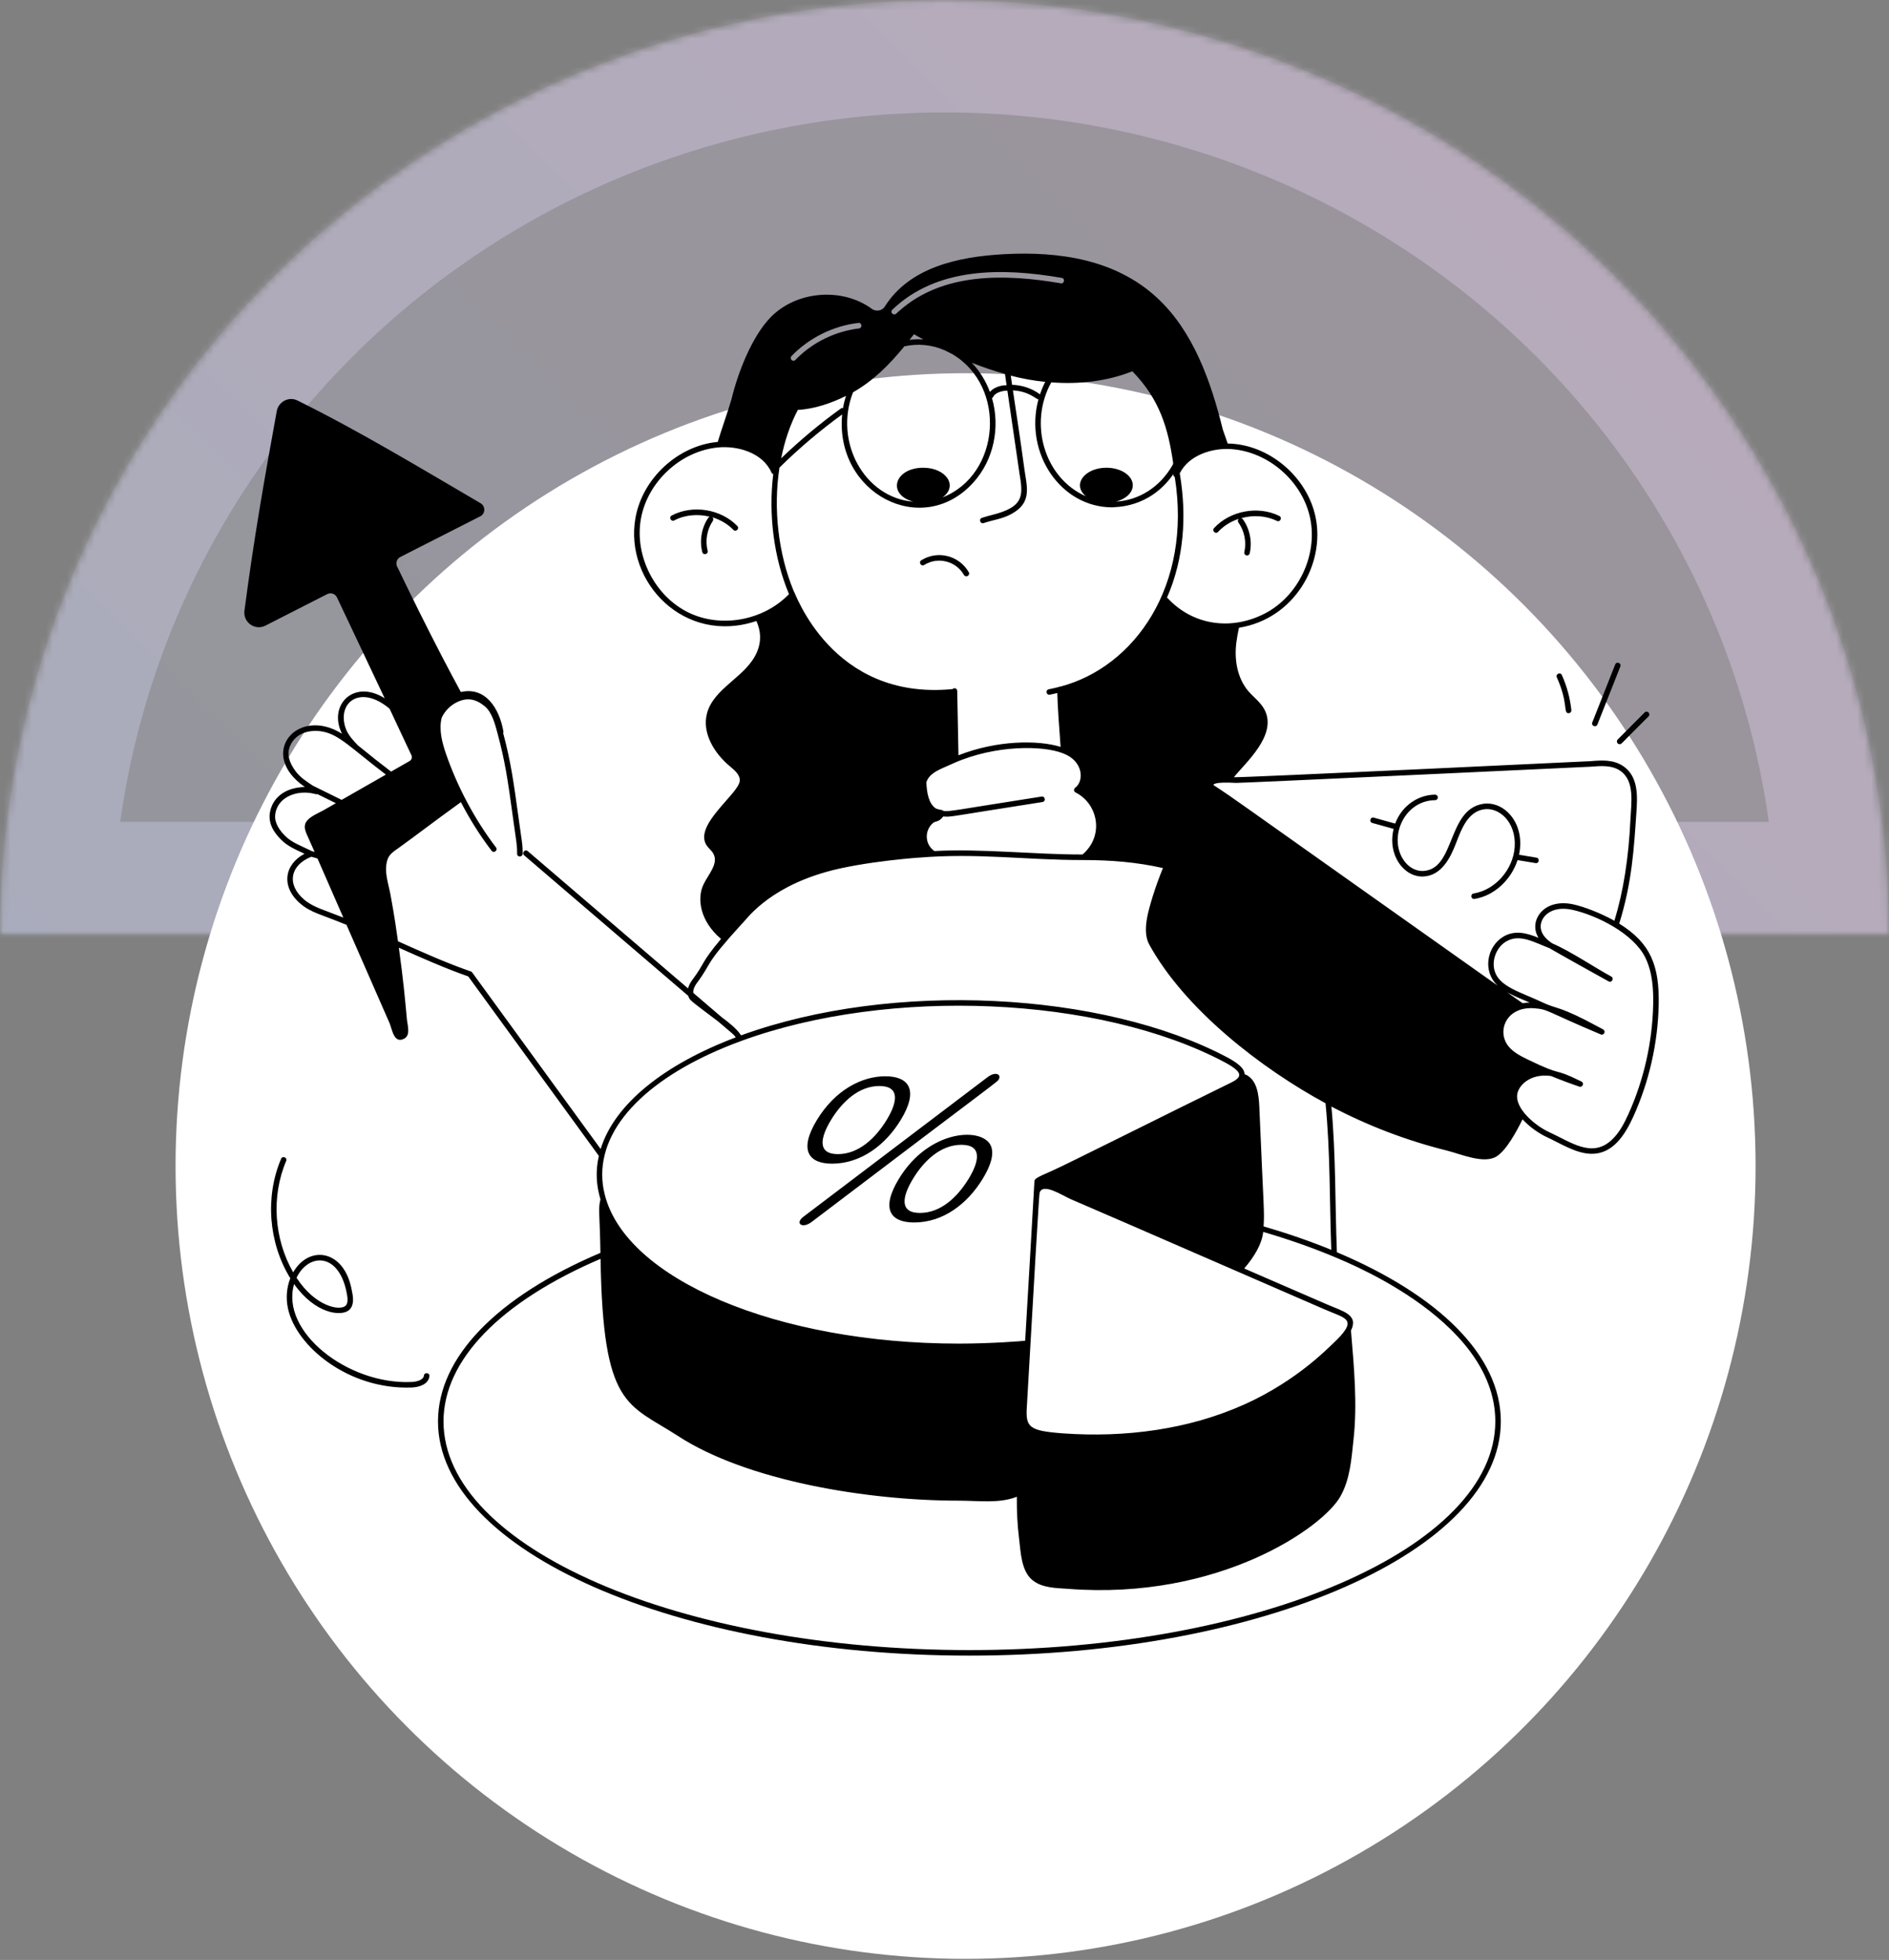
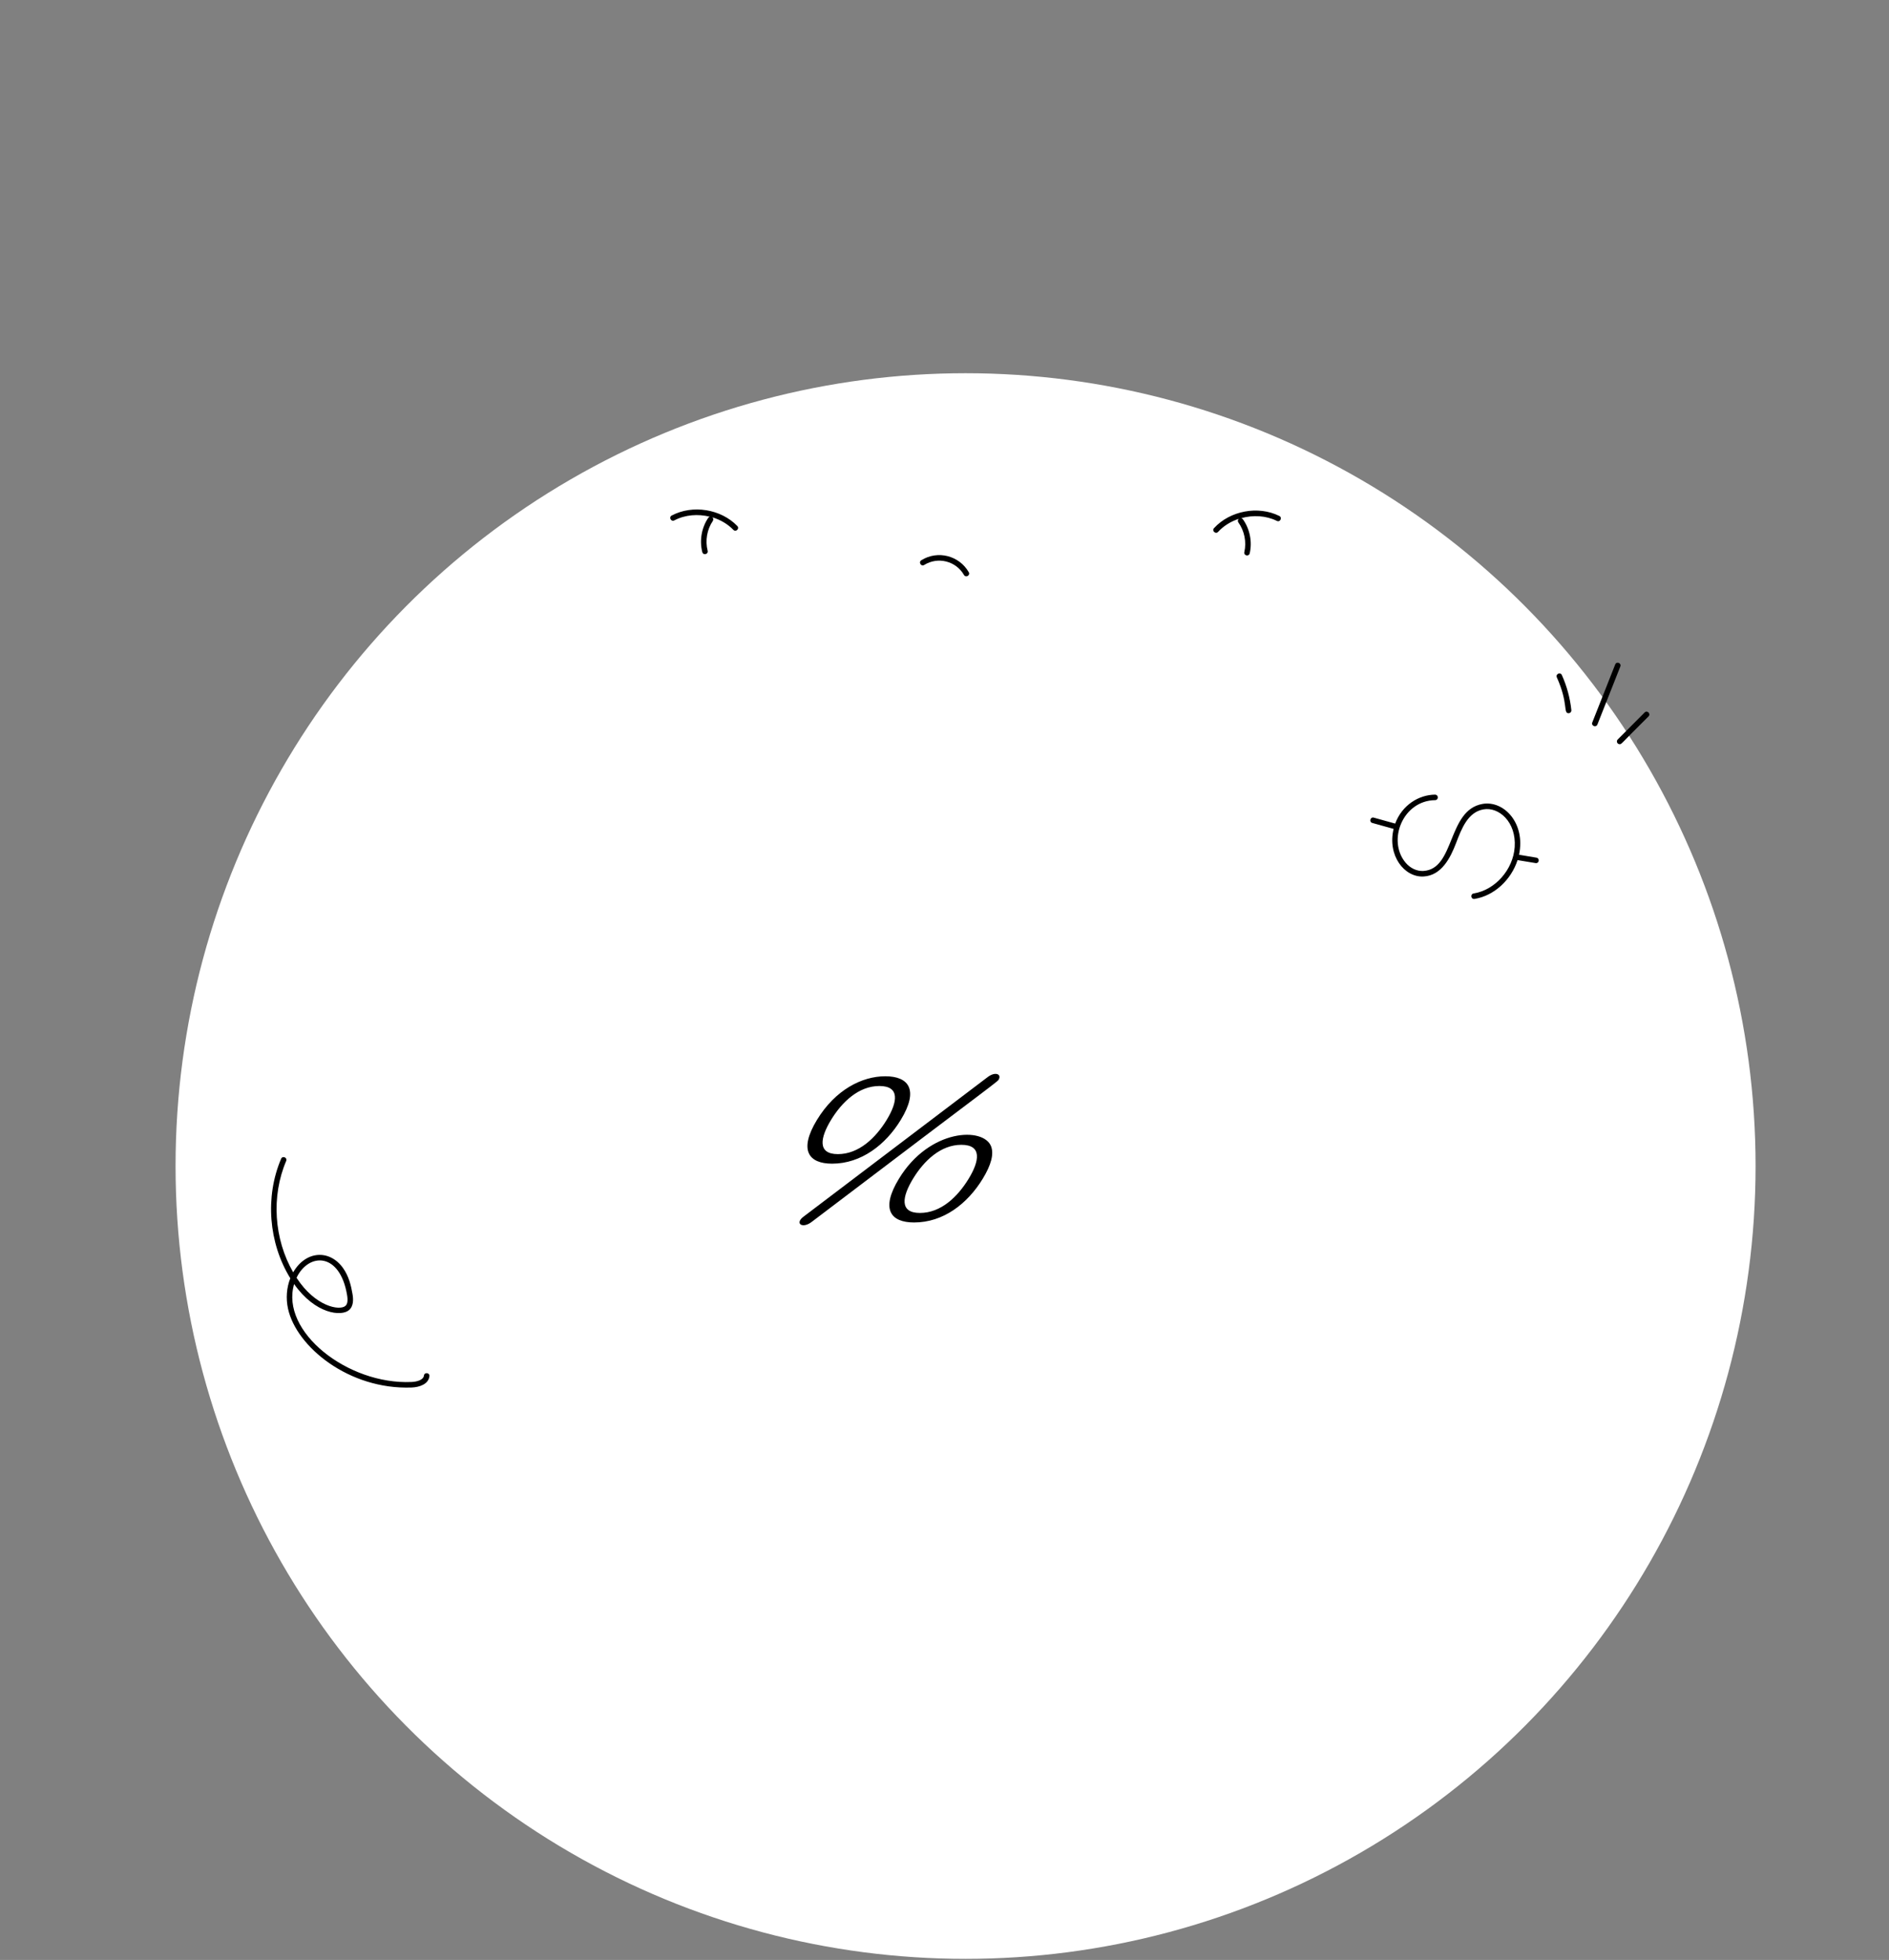
<svg xmlns="http://www.w3.org/2000/svg" width="269" height="279" viewBox="0 0 269 279" fill="none">
  <rect x="0" y="0" width="269" height="279" fill="#808080" stroke="none" />
  <mask id="path-1-inside-1_834_273" fill="white">
    <path d="M269 133C269 97.726 254.83 63.897 229.606 38.955C204.382 14.012 170.172 2.6631e-06 134.5 0C98.828 -2.6631e-06 64.618 14.012 39.394 38.955C14.171 63.897 5.38627e-06 97.726 0 133L134.5 133H269Z" />
  </mask>
-   <path d="M269 133C269 97.726 254.83 63.897 229.606 38.955C204.382 14.012 170.172 2.6631e-06 134.5 0C98.828 -2.6631e-06 64.618 14.012 39.394 38.955C14.171 63.897 5.38627e-06 97.726 0 133L134.5 133H269Z" fill="url(#paint0_linear_834_273)" fill-opacity="0.24" stroke="url(#paint1_linear_834_273)" stroke-opacity="0.32" stroke-width="32" mask="url(#path-1-inside-1_834_273)" />
  <ellipse cx="137.5" cy="165.987" rx="112.5" ry="112.859" fill="white" />
-   <path d="M230.581 131.478C232.42 125.581 232.679 120.705 233.02 115.784C233.177 113.49 233.373 110.636 231.224 109.109C229.78 108.087 228.084 108.221 226.443 108.355C226.285 108.368 177.089 110.703 175.711 110.641C177.302 108.613 181.974 104.639 180.067 101.017C179.517 99.962 178.512 99.252 177.742 98.355C176.172 96.48 175.748 93.864 176.062 91.454C176.154 90.739 176.285 90.051 176.431 89.362C184.341 88.082 188.703 80.311 187.353 73.667C186.165 67.819 180.612 63.203 174.829 63.139C174.601 62.468 174.367 61.802 174.13 61.141C172.441 54.263 169.899 47.1 164.738 42.36C158.849 36.94 150.871 35.759 142.987 36.184C136.451 36.537 129.491 38.057 125.978 43.668C125.601 44.251 124.737 44.393 124.156 43.967C119.916 40.863 113.414 41.399 109.739 45.165C107.032 47.955 105.06 53.101 104.148 56.902C103.545 58.895 102.825 60.89 102.206 62.909C96.622 63.413 91.498 68.032 90.49 73.739C88.881 82.87 97.486 91.855 107.715 88.399C108.309 89.737 108.485 91.187 107.792 92.824C106.315 96.338 101.651 97.882 100.677 101.553C99.939 104.357 101.729 107.256 103.96 109.1C104.619 109.651 105.404 110.297 105.342 111.148C105.23 112.993 98.703 117.448 100.63 120.349C100.913 120.774 101.353 121.074 101.588 121.531C102.358 122.933 100.881 124.445 100.19 125.879C99.191 127.939 99.716 131.161 102.676 133.654C99.692 137.226 100.503 136.92 98.59 139.491C98.277 139.904 98.08 140.313 97.981 140.702L75.151 121.157C74.76 120.819 74.246 121.416 74.642 121.755L98.015 141.765C98.235 142.389 97.953 142.159 102.256 145.396C104.778 147.547 104.427 147.205 104.777 147.67C94.62 151.509 87.513 157.136 85.535 163.562L67.238 138.427C67.191 138.361 67.124 138.312 67.048 138.287C63.815 137.178 60.201 135.573 56.674 133.992C56.445 132.385 56.228 130.738 55.619 127.423C55.321 125.784 54.645 124.067 55.164 122.413C55.415 121.578 56.106 121.184 56.781 120.696C59.412 118.803 61.156 117.425 65.633 114.184C66.893 116.626 68.363 118.955 70.008 121.109C70.321 121.519 70.95 121.046 70.631 120.63C67.595 116.654 65.121 111.963 63.529 107.364C62.957 105.712 62.461 103.825 62.906 102.15C63.35 101.204 64.132 100.398 65.129 99.93C66.514 99.28 67.712 99.461 69.007 100.52C70.046 101.369 70.476 102.987 70.856 104.414C71.918 108.384 72.259 110.646 73.058 116.462C73.549 120.034 73.654 120.299 73.64 121.534C73.634 122.079 74.418 122.021 74.425 121.543C74.441 120.213 74.314 119.838 73.836 116.355C73.121 111.148 72.727 108.379 71.651 104.347C71.676 104.282 71.708 104.219 71.695 104.146C71.08 100.691 69.051 97.726 65.627 98.51C64.686 96.778 63.757 95.023 62.843 93.266C60.676 89.09 58.587 84.868 56.546 80.63C56.31 80.141 56.514 79.543 57.001 79.29L68.372 73.508C69.141 73.13 69.157 72.059 68.434 71.633C60.017 66.718 51.347 61.456 42.364 57.013C41.139 56.398 39.663 57.17 39.411 58.525C37.653 68.167 36.16 76.628 34.81 86.932C34.59 88.586 36.318 89.815 37.794 89.059L46.604 84.569C47.123 84.317 47.735 84.521 47.986 85.041C50.248 89.827 52.452 94.469 54.777 99.4C50.399 96.62 46.668 100.355 48.7 104.448C42.347 100.455 36.556 107.317 43.408 112.024C40.812 112.097 38.98 113.348 38.49 115.398C38.043 117.267 39.161 118.659 40.041 119.543C40.976 120.482 42.173 120.973 43.368 121.532C40.488 123.041 39.938 126.254 42.83 128.683C44.305 129.92 45.7 130.155 49.343 131.651C53.378 140.886 53.776 141.782 55.478 145.652C55.839 146.503 56.09 148.63 57.551 147.858C58.509 147.353 58.022 145.935 57.944 145.1C57.65 141.904 57.444 139.624 56.8 134.911C60.159 136.414 63.579 137.921 66.677 138.991L85.276 164.541C84.766 166.82 84.932 168.762 85.506 170.732C85.156 172.083 85.412 172.769 85.505 178.343C70.752 184.606 62.373 193.217 62.373 202.339C62.373 220.723 96.324 235.678 138.056 235.678C179.778 235.678 213.722 220.723 213.722 202.339C213.722 192.955 204.862 184.362 190.377 178.256C190.106 171.344 190.243 164.536 189.597 157.52C194.764 160.233 200.284 162.357 206.106 163.802C208.006 164.275 211.304 165.74 213.11 164.621C214.555 163.736 216.064 160.858 216.814 159.337C217.86 160.471 219.217 161.384 220.241 161.855C222.279 162.794 224.472 164.246 226.691 164.246C229.653 164.246 231.388 161.615 232.612 158.902C234.852 153.945 236.093 148.449 236.203 143.008C236.312 137.487 235.082 134.266 230.581 131.478ZM55.48 100.89C56.486 103.025 57.515 105.215 58.587 107.508C58.729 107.792 58.619 108.17 58.336 108.328C57.786 108.643 56.025 109.651 55.694 109.84C54.23 108.73 52.669 107.496 50.943 106.082C50.228 105.312 49.516 104.574 49.193 103.588C48.006 99.964 51.33 97.39 55.48 100.89ZM42.107 109.805C41.117 108.478 40.849 107.311 41.287 106.241C42.129 104.185 44.337 103.828 45.98 104.146C48.334 104.605 49.949 106.448 54.95 110.265C54.36 110.602 49.911 113.139 48.653 113.862C48.495 113.784 44.312 111.725 44.577 111.856C43.675 111.266 42.742 110.658 42.107 109.805ZM40.596 118.986C39.41 117.794 38.983 116.712 39.254 115.582C39.804 113.279 42.516 112.453 44.695 112.983L45.029 113.063C45.085 113.075 45.132 113.046 45.184 113.035L47.828 114.334C47.253 114.664 46.682 114.993 46.102 115.323C45.285 115.796 43.636 116.379 43.432 117.418C43.281 118.147 43.636 118.61 44.801 121.269C44.738 121.25 44.648 121.224 44.422 121.165C44.363 121.135 44.303 121.098 44.249 121.077L44.154 121.036C42.891 120.407 41.558 119.951 40.596 118.986ZM43.334 128.078C40.801 125.953 41.272 123.162 44.341 121.956C44.631 122.047 44.921 122.122 45.213 122.209C46.724 125.664 45.582 123.041 48.891 130.617C46.215 129.548 44.636 129.171 43.334 128.078ZM226.506 109.141C228.007 109.019 229.559 108.894 230.771 109.752C232.837 111.22 232.283 114.318 232.177 116.707C231.928 122.122 231.16 126.951 229.897 131.073C227.94 129.971 225.525 129.059 224.07 128.743C219.724 127.78 217.614 131.199 219.096 133.499C217.527 132.871 215.791 132.315 214.071 133.34C211.754 134.73 211.056 138.257 213.275 140.308C206.437 135.479 178.322 115.554 177.696 115.111C173.097 111.84 172.9 111.883 172.774 111.701C172.932 111.686 172.744 111.268 176.063 111.446C176.561 111.472 226.011 109.18 226.506 109.141ZM217.839 142.715C217.482 142.719 217.144 142.748 216.826 142.806C216.102 142.299 215.377 141.79 214.653 141.28C216.218 142.09 216.694 142.211 217.839 142.715ZM133.058 121.146C131.682 120.192 131.627 118.245 132.838 117.175C133.236 116.812 133.67 117.101 134.319 116.226C135.518 116.322 134.679 116.314 148.453 114.168C148.961 114.088 148.85 113.316 148.331 113.39C135.604 115.377 135.401 115.53 134.37 115.445C134.14 115.232 133.992 115.354 133.289 115.101C132.214 114.4 131.977 112.785 131.918 111.367C132.352 109.938 134.102 109.433 135.45 108.798L135.873 108.61C141.772 106.013 148.546 106.116 151.32 107.218C154.299 108.281 154.411 111.193 153.107 112.136C152.868 112.309 152.897 112.676 153.162 112.809C156.338 114.389 157.31 118.938 154.156 121.638C147.431 121.653 139.717 120.781 133.058 121.146ZM113.02 84.127C110.826 78.809 110.098 72.424 110.997 66.563C113.785 63.816 116.784 61.273 119.927 58.996C118.854 70.195 131.28 76.737 138.58 68.718C141.57 65.432 142.442 60.762 141.264 56.676C141.317 56.637 141.377 56.606 141.406 56.541C141.654 55.99 142.358 55.753 142.902 55.651C143.084 55.619 143.27 55.627 143.455 55.612C145.632 70.399 145.056 66.685 145.24 67.792C145.725 70.735 145.625 72.193 141.319 73.292C140.845 73.413 140.354 73.538 139.832 73.713C139.345 73.877 139.582 74.627 140.081 74.461C141.692 73.92 143.031 73.861 144.535 72.858C146.946 71.26 146.192 69.118 145.865 66.696C145.288 62.412 144.84 59.623 144.243 55.574C146.488 55.679 147.568 56.832 147.873 56.86C145.826 64.51 151.049 72.221 158.381 72.221C158.734 72.135 163.628 72.453 167.094 67.488C167.065 67.656 167.132 67.823 167.289 67.901C169.758 83.317 161.615 94.936 150.992 97.742C150.976 97.74 150.966 97.724 150.949 97.724C150.891 97.724 150.851 97.763 150.801 97.786C150.326 97.907 149.85 98.028 149.355 98.118C148.846 98.209 148.978 98.979 149.493 98.893C149.86 98.827 150.208 98.73 150.565 98.647C150.602 100.427 150.809 103.352 151.033 106.316C147.755 105.313 141.922 105.374 136.489 107.515C136.43 104.552 136.371 101.576 136.312 98.364C136.305 97.979 135.89 97.857 135.649 98.092C118.345 99.78 113.178 84.139 113.02 84.127ZM157.553 66.582C154.483 66.585 152.6 68.97 154.642 70.647C148.698 68.059 146.459 60.269 149.704 54.428C153.641 54.728 157.616 54.297 161.252 52.853C165.132 56.832 166.337 60.908 167.066 65.932C167.034 65.985 167.035 66.05 167.031 66.113C165.184 69.396 162.141 71.218 158.924 71.404C160.32 71.038 161.314 70.137 161.313 69.079C161.311 67.699 159.626 66.581 157.553 66.582ZM144.125 54.778C144.064 54.357 144.001 53.916 143.938 53.476C145.594 53.9 147.045 54.173 148.847 54.359C148.552 54.929 148.304 55.523 148.1 56.137C146.962 55.289 145.549 54.814 144.125 54.778ZM131.478 66.583C127.371 66.586 126.253 70.378 130.057 71.417C123.111 70.856 118.713 62.91 121.475 55.846C124.38 54.188 126.613 51.953 128.785 49.301C130.648 48.888 132.609 49.035 134.511 49.856C134.882 50.041 135.247 50.235 135.621 50.413C143.428 55.043 142.469 67.593 134.212 70.807C136.507 69.174 134.704 66.58 131.478 66.583ZM120.05 58.08C119.948 58.061 119.84 58.079 119.751 58.145C116.767 60.285 113.919 62.675 111.243 65.239C111.732 62.776 112.519 60.444 113.613 58.35C115.94 58.233 118.408 57.389 120.469 56.359C120.292 56.92 120.148 57.493 120.05 58.08ZM131.508 48.329C130.879 48.286 130.532 48.251 129.515 48.382C129.727 48.112 129.947 47.847 130.156 47.575C130.631 47.861 131.092 48.111 131.508 48.329ZM140.967 55.792C140.381 54.21 139.495 52.797 138.386 51.634C139.927 52.262 141.507 52.787 143.111 53.235C143.189 53.783 143.265 54.317 143.341 54.835C143.147 54.852 142.951 54.842 142.76 54.877C141.95 55.028 141.344 55.343 140.967 55.792ZM186.584 73.824C187.649 79.07 184.873 84.876 180.127 87.328C175.266 89.836 169.826 88.977 166.268 85.139C166.242 85.111 166.204 85.114 166.173 85.095C168.619 79.525 169.023 73.376 167.999 67.378C169.316 64.752 172.673 63.732 175.37 63.932C180.698 64.325 185.518 68.578 186.584 73.824ZM127.077 44.078C133.386 38.05 142.593 38.067 151.185 39.556C151.723 39.633 151.543 40.44 151.059 40.328C142.996 38.949 134.21 38.793 128.067 44.251H128.051C127.91 44.393 127.753 44.519 127.611 44.66C127.22 44.974 126.693 44.463 127.077 44.078ZM112.707 50.695C115.204 48.095 118.675 46.378 122.24 45.968C122.722 45.888 122.86 46.678 122.319 46.756C118.964 47.151 115.657 48.752 113.273 51.23C112.895 51.609 112.373 51.067 112.707 50.695ZM98.067 87.205C93.259 84.882 90.334 79.152 91.263 73.876C92.195 68.601 96.904 64.224 102.218 63.696C105.018 63.423 108.605 64.42 109.864 67.271C109.912 67.38 110.006 67.446 110.112 67.478C109.409 73.254 110.196 79.412 112.354 84.572C108.77 88.307 102.732 89.462 98.067 87.205ZM105.538 148.187C105.556 148.179 105.575 148.189 105.592 148.178C105.599 148.175 105.598 148.166 105.604 148.162C126.61 140.492 156.574 141.753 174.401 151.215C177.564 152.906 176.626 153.506 174.744 154.388C168.338 157.504 151.68 165.856 149.845 166.65C147.566 167.635 147.329 167.815 147.305 168.171C147.289 168.688 146.069 189.529 145.988 190.849C145.719 190.901 141.141 191.264 136.548 191.264C110.755 191.264 89.07 182.12 86.106 169.992C85.874 169.076 85.757 168.144 85.757 167.221C85.757 159.483 93.518 152.591 105.538 148.187ZM189.607 191.458C189.207 191.785 184.794 196.472 177.361 199.853C169.293 203.51 160.205 204.669 151.387 204.042C146.482 203.673 146.024 203.175 146.233 200.156C147.228 182.58 147.968 170.096 148.033 169.848C148.408 168.272 151.257 170.161 152.443 170.687C168.685 177.697 160.107 174.021 188.593 186.378C191.733 187.758 193.651 187.7 189.607 191.458ZM212.937 202.339C212.937 220.288 179.345 234.89 138.056 234.89C96.757 234.89 63.158 220.288 63.158 202.339C63.158 193.607 71.255 185.31 85.521 179.193C85.86 200.423 89.35 199.752 96.531 204.403C106.318 210.778 123.42 213.62 136.548 213.62C139.341 213.62 142.306 214.055 144.8 213.063C144.781 215.066 144.875 217.068 145.123 219.056C145.358 220.962 145.421 223.625 147.023 224.933C148.436 226.083 150.462 226.051 152.143 226.177C173.523 227.827 188.47 217.452 190.919 212.943C192.269 210.469 192.442 207.728 192.741 204.971C193.317 199.826 192.811 194.588 192.383 189.403C193.511 187.116 191.222 186.674 188.907 185.656C176.645 180.337 177.924 180.896 177.179 180.568C178.59 178.932 179.696 177.108 179.885 175.363C183.392 176.389 186.68 177.538 189.719 178.797C189.877 178.954 212.937 187.339 212.937 202.339ZM189.58 177.916C186.591 176.693 183.364 175.576 179.94 174.576C180.072 172.214 179.981 172.939 179.328 157.484C179.25 155.83 179.014 153.908 177.601 153.073C177.494 153.012 177.375 152.98 177.266 152.931C177.116 152.75 177.533 151.999 174.769 150.518C157.133 141.172 127.147 139.523 105.538 147.382C104.814 146.335 103.755 145.539 102.739 144.775L98.728 141.341C98.658 140.813 99.022 140.222 99.217 139.964C101.548 136.834 100.083 137.613 105.625 131.527C106.232 131.025 109.05 126.562 117.667 124.115C123.094 122.574 131.715 122.013 130.823 122.09C139.205 121.39 145.852 122.429 154.294 122.429C158.104 122.429 161.875 122.721 165.604 123.57C165.065 124.904 164.564 126.252 164.142 127.628C163.561 129.581 162.587 132.528 163.67 134.481C168.793 143.761 179.67 152.128 188.759 157.05C189.447 164.047 189.32 170.865 189.58 177.916ZM235.417 142.992C235.31 148.327 234.093 153.716 231.897 158.578C231.299 159.901 230.595 161.266 229.498 162.282C226.687 164.883 223.739 162.596 220.568 161.139C218.801 160.326 216.139 158.186 216.035 156.177C215.955 154.621 217.894 152.731 220.88 153.173C222.205 153.72 223.55 154.224 224.904 154.683C225.369 154.837 225.637 154.171 225.203 153.957C220.851 151.803 222.96 153.451 217.478 150.785C216.295 150.211 215.09 149.558 214.484 148.451C213.304 146.3 214.777 143.263 218.453 143.527C220.553 143.691 219.887 143.853 227.954 147.251C228.411 147.442 228.728 146.778 228.292 146.541L227.867 146.31C221.84 143.028 221.901 143.766 219.58 142.655C216.601 141.241 213.493 140.481 212.834 138.195C212.392 136.666 213.114 134.834 214.477 134.022C216.416 132.867 218.505 134.164 220.653 134.976C221.343 135.402 228.301 139.285 229.075 139.701C229.532 139.948 229.904 139.252 229.446 139.007C227.112 137.752 223.683 135.418 221.031 134.282C220.251 133.751 219.516 133.054 219.411 132.114C219.41 132.107 219.406 132.101 219.406 132.094C219.256 130.601 220.821 128.826 223.937 129.518C227.426 130.308 232.628 132.889 234.305 136.326C235.366 138.5 235.457 141.031 235.417 142.992Z" fill="black" />
  <path d="M95.658 73.382C95.197 73.624 95.563 74.32 96.023 74.079C97.561 73.269 99.399 73.132 101.089 73.557C101.004 73.581 100.922 73.622 100.867 73.701C99.907 75.105 99.586 76.934 100.009 78.593C100.137 79.096 100.898 78.903 100.77 78.397C100.402 76.956 100.681 75.367 101.514 74.147C101.627 73.981 101.584 73.77 101.439 73.64C102.568 73.981 103.613 74.578 104.431 75.423C104.791 75.798 105.357 75.249 104.994 74.875C102.653 72.453 98.638 71.812 95.658 73.382ZM173.459 75.714C174.255 74.848 175.285 74.224 176.404 73.854C176.265 73.988 176.227 74.198 176.343 74.36C177.209 75.564 177.528 77.145 177.197 78.59C177.081 79.1 177.847 79.274 177.962 78.767C178.344 77.104 177.976 75.285 176.979 73.898C176.924 73.822 176.842 73.783 176.757 73.76C178.435 73.294 180.274 73.383 181.831 74.151C182.289 74.386 182.648 73.677 182.178 73.445C179.158 71.95 175.162 72.698 172.881 75.18C172.527 75.567 173.112 76.09 173.459 75.714ZM118.491 165.649C122.648 165.649 126.127 162.944 128.276 159.413C130.887 155.13 129.405 153.208 126.072 153.208C122.733 153.208 118.947 155.14 116.341 159.413C113.696 163.757 115.178 165.649 118.491 165.649ZM118.347 159.413C119.907 156.857 122.281 154.593 125.227 154.593C128.182 154.593 127.821 156.869 126.27 159.413C124.692 162.001 122.288 164.291 119.318 164.291C116.353 164.291 116.806 161.944 118.347 159.413ZM128.017 167.784C125.348 172.161 126.855 174.019 130.167 174.019C134.344 174.019 137.782 171.344 139.952 167.784C141.147 165.822 141.544 164.297 141.144 163.209C140.108 160.397 132.367 160.638 128.017 167.784ZM137.946 167.784C136.376 170.36 134.004 172.663 130.994 172.663C128.029 172.663 128.482 170.314 130.023 167.784C131.583 165.222 133.962 162.964 136.903 162.964C139.853 162.964 139.498 165.236 137.946 167.784ZM115.596 173.933C143.143 153.024 142.041 154.045 142.262 153.583C142.58 152.892 141.701 152.501 140.609 153.352L114.439 173.182C113.132 174.147 114.249 174.973 115.596 173.933ZM195.422 117.149L198.455 117.993C197.54 121.77 199.981 124.945 202.752 124.767C205.277 124.612 206.538 122.139 207.354 120C208.138 117.946 209.027 115.618 211.237 115.218C213.42 114.822 215.939 116.986 215.697 120.576C215.481 123.793 212.912 126.696 209.851 127.186C209.349 127.267 209.449 128.04 209.975 127.964C212.791 127.513 215.206 125.227 216.104 122.436C216.156 122.445 218.678 122.871 218.73 122.871C219.206 122.871 219.269 122.169 218.793 122.089L216.315 121.673C217.271 117.175 214.141 113.894 211.097 114.443C206.085 115.349 207.225 123.704 202.705 123.981C201.783 124.042 200.824 123.595 200.154 122.794C197.523 119.648 199.759 113.959 204.364 113.904C204.854 113.899 204.907 113.154 204.355 113.117C202.035 113.144 199.662 114.599 198.678 117.238L195.632 116.391C195.131 116.25 194.923 117.011 195.422 117.149ZM223.375 101.528C223.39 101.528 223.404 101.527 223.418 101.525C223.634 101.502 223.79 101.309 223.767 101.092C223.582 99.362 223.127 97.681 222.415 96.097C222.198 95.621 221.486 95.948 221.698 96.422C223.37 100.137 222.574 101.528 223.375 101.528ZM227.477 103.133L230.741 94.876C230.932 94.391 230.203 94.099 230.011 94.585L226.747 102.842C226.555 103.328 227.286 103.615 227.477 103.133ZM230.645 105.938C230.955 105.938 230.771 105.914 234.755 101.979C235.122 101.61 234.567 101.053 234.2 101.422L230.368 105.266C230.119 105.515 230.299 105.938 230.645 105.938ZM60.369 195.815C60.297 196.44 59.364 196.697 58.587 196.727C49.529 197.123 39.891 189.571 41.883 182.786C44.901 187.072 48.627 187.438 49.71 186.486C50.388 185.889 50.314 184.9 50.198 184.208C50.011 183.092 49.687 181.66 48.828 180.476C46.905 177.828 43.538 178.03 41.75 181.115C39.018 176.38 38.606 170.296 40.753 165.263C40.956 164.784 40.235 164.473 40.03 164.954C37.72 170.371 38.247 176.955 41.34 181.961C40.819 183.271 40.687 184.806 41.017 186.306C42.203 191.698 49.661 197.843 58.617 197.514C59.757 197.47 61.021 197.025 61.149 195.906C61.209 195.384 60.428 195.303 60.369 195.815ZM49.423 184.339C49.558 185.142 49.484 185.636 49.192 185.893C48.376 186.608 44.908 186.017 42.227 181.891C43.957 178.292 48.402 178.241 49.423 184.339ZM131.613 80.42C133.544 79.215 136.126 79.846 137.272 81.844C137.529 82.29 138.212 81.901 137.953 81.45C136.593 79.084 133.529 78.293 131.198 79.753C130.754 80.029 131.178 80.701 131.613 80.42Z" fill="black" />
  <defs>
    <linearGradient id="paint0_linear_834_273" x1="-33.625" y1="299.25" x2="298.854" y2="-36.979" gradientUnits="userSpaceOnUse">
      <stop stop-color="#C4DDFE" />
      <stop offset="1" stop-color="#FED8F7" />
    </linearGradient>
    <linearGradient id="paint1_linear_834_273" x1="-33.625" y1="299.25" x2="298.854" y2="-36.979" gradientUnits="userSpaceOnUse">
      <stop stop-color="#C4DDFE" />
      <stop offset="1" stop-color="#FED8F7" />
    </linearGradient>
  </defs>
</svg>